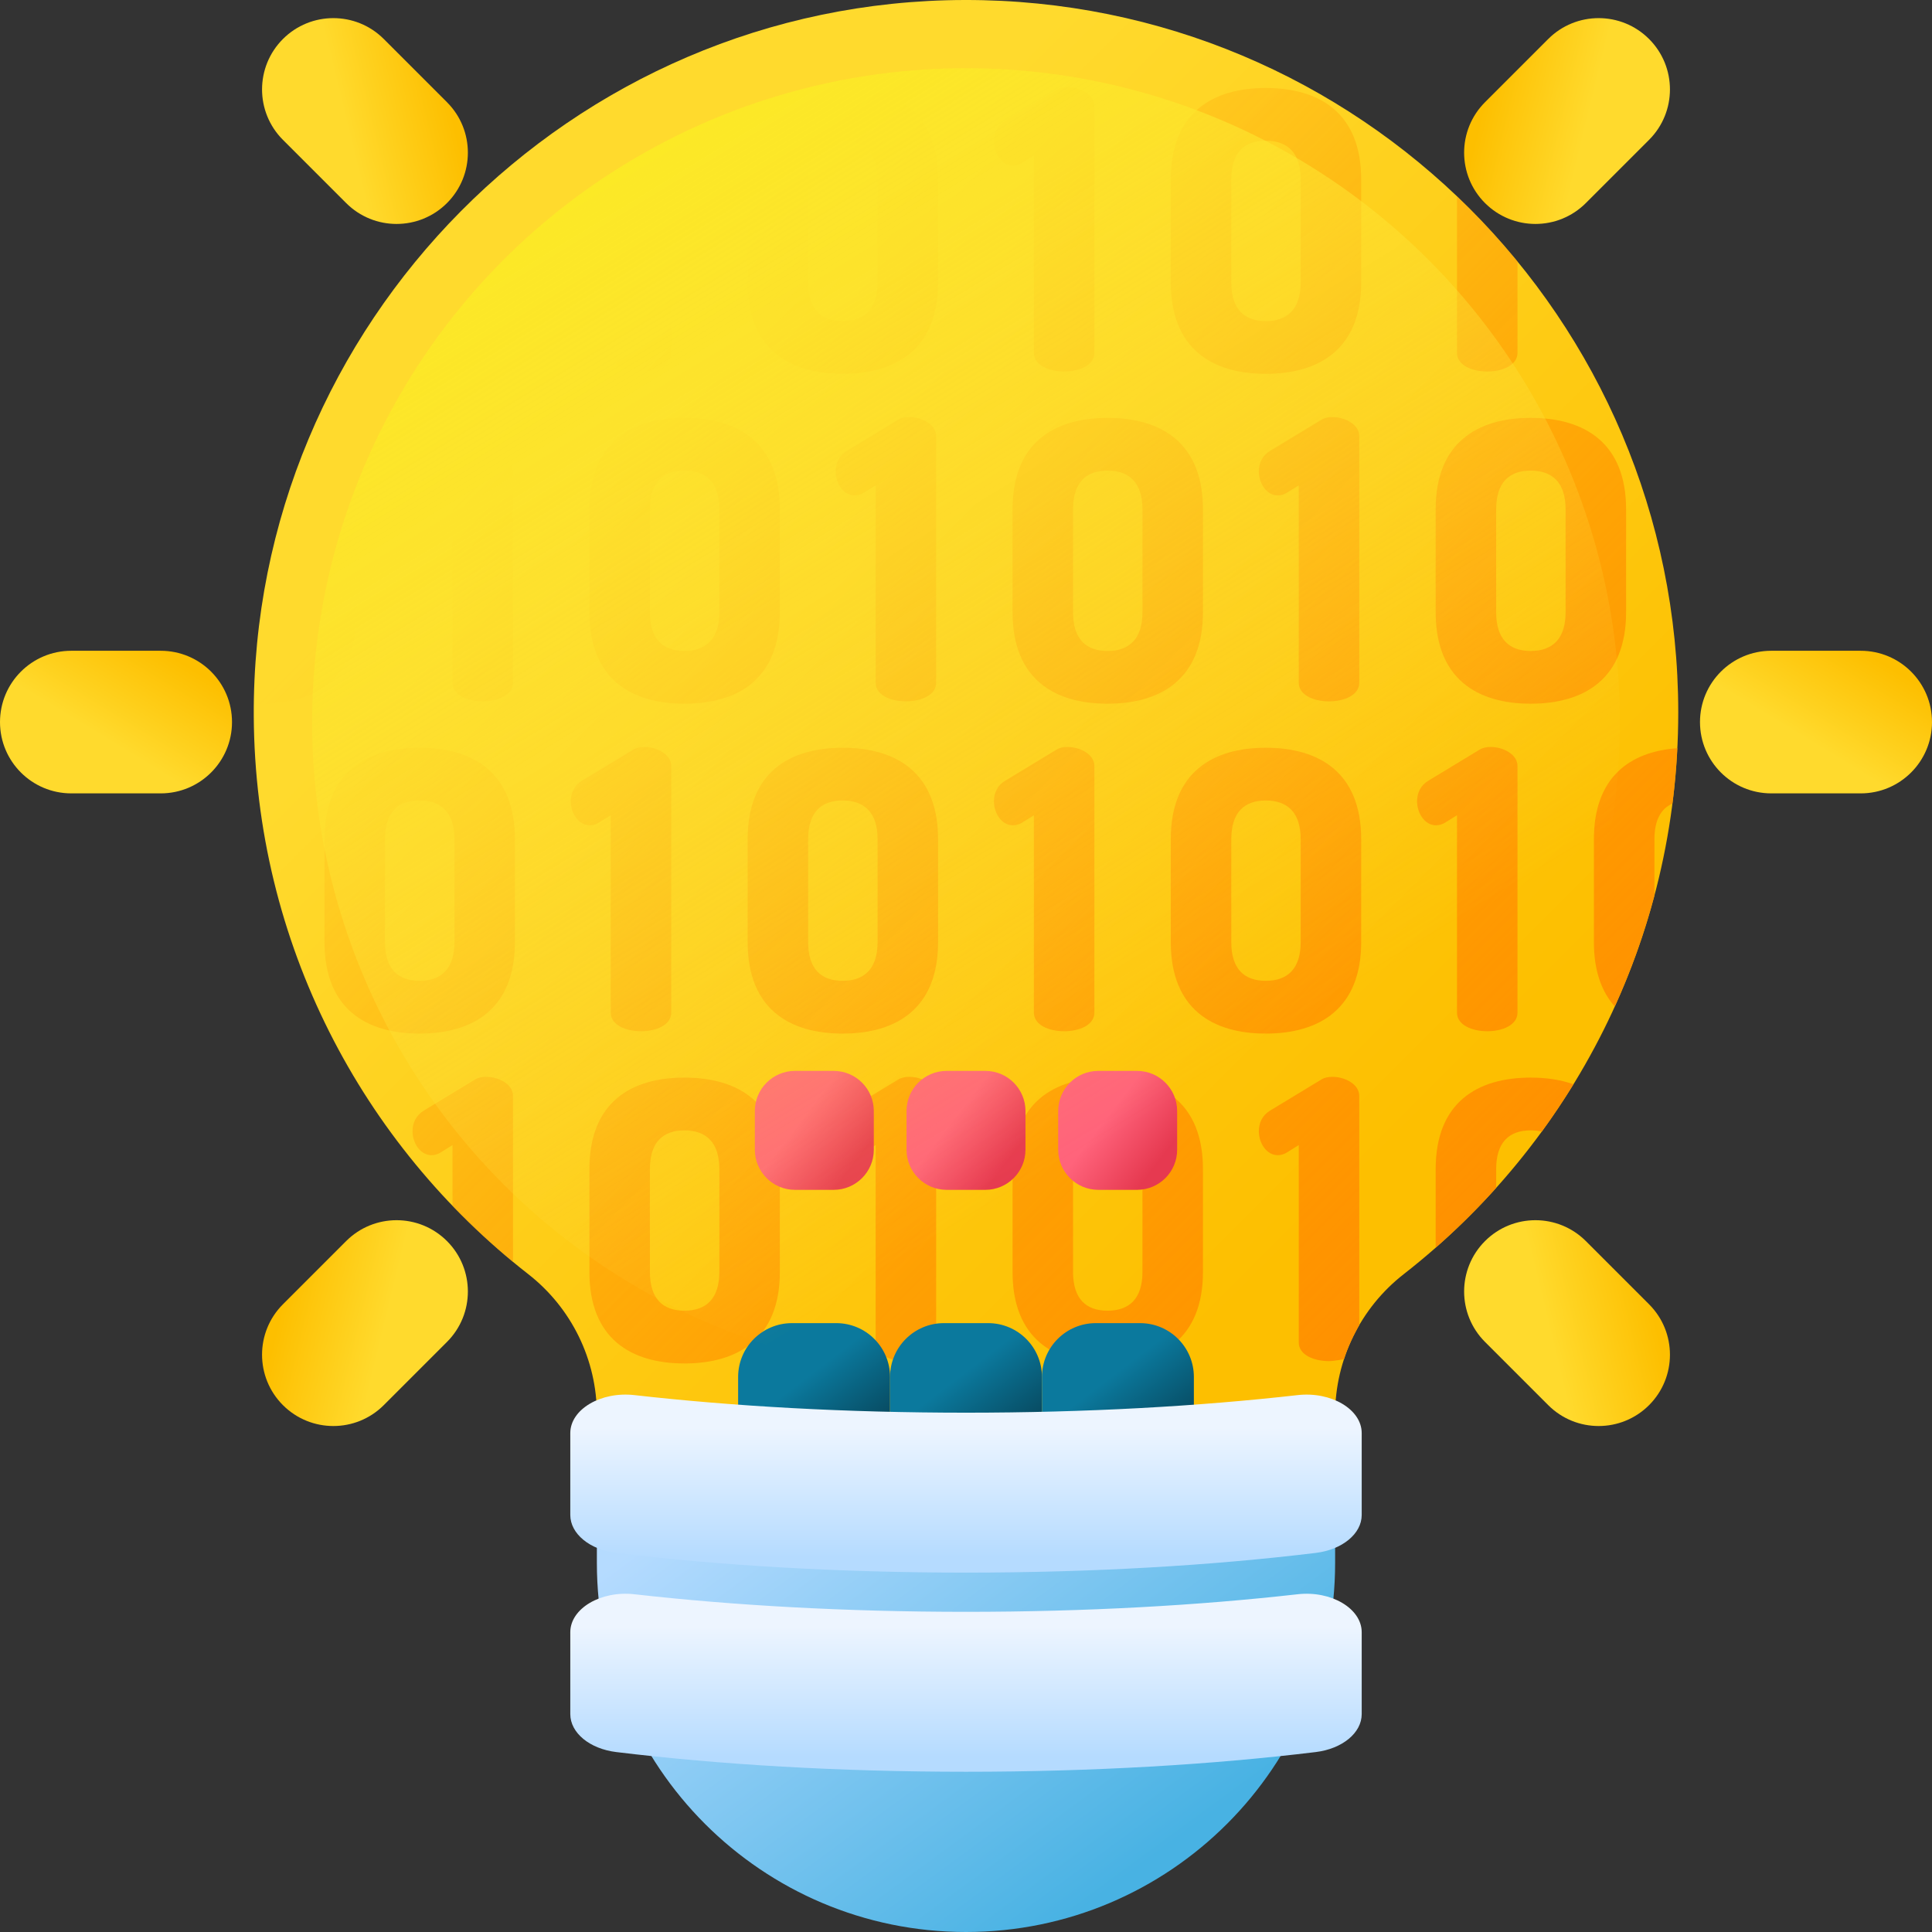
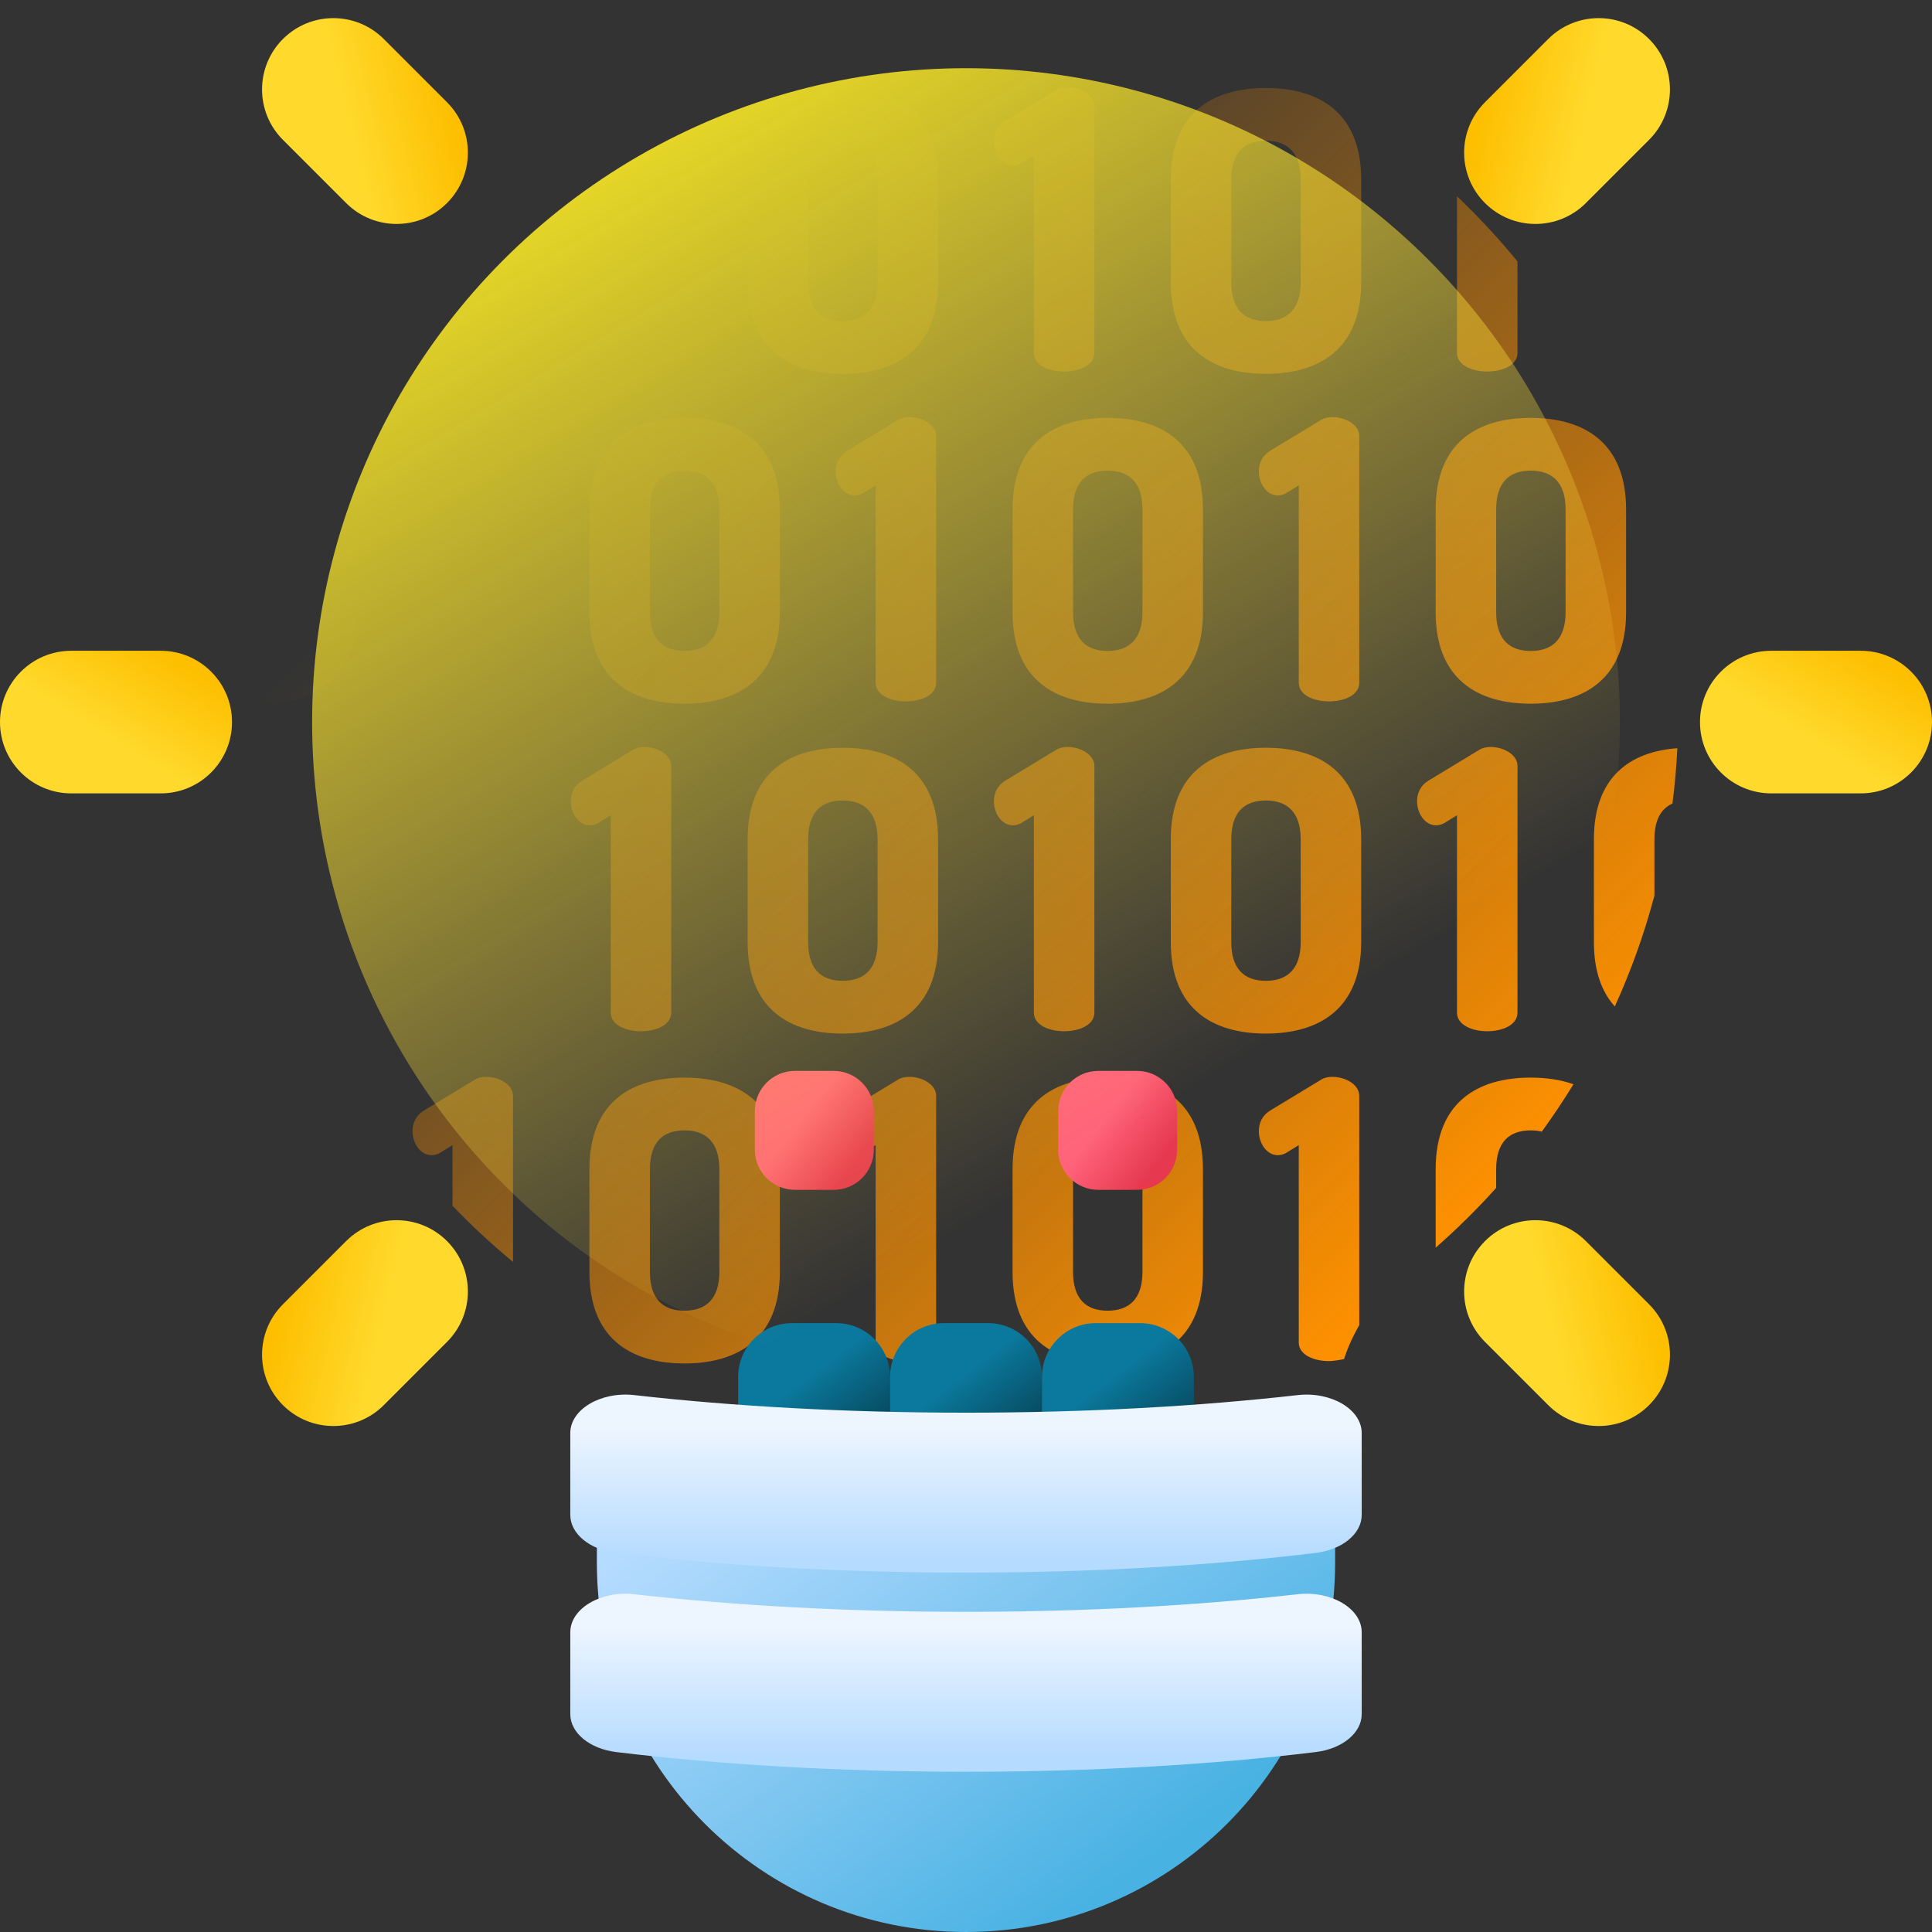
<svg xmlns="http://www.w3.org/2000/svg" xmlns:xlink="http://www.w3.org/1999/xlink" id="Capa_1" height="512" viewBox="0 0 510 510" width="512">
  <rect x="0" y="0" width="510" height="510" fill="#333333" stroke="none" />
  <linearGradient id="lg1">
    <stop offset="0" stop-color="#ffda2d" />
    <stop offset="1" stop-color="#fdbf00" />
  </linearGradient>
  <linearGradient id="SVGID_1_" gradientUnits="userSpaceOnUse" x1="164.56" x2="359.208" xlink:href="#lg1" y1="117.774" y2="312.422" />
  <linearGradient id="lg2">
    <stop offset="0" stop-color="#ff9100" stop-opacity="0" />
    <stop offset="1" stop-color="#ff9100" />
  </linearGradient>
  <linearGradient id="SVGID_2_" gradientUnits="userSpaceOnUse" x1="149.688" x2="379.282" xlink:href="#lg2" y1="103.493" y2="333.087" />
  <linearGradient id="SVGID_3_" gradientUnits="userSpaceOnUse" x1="180.9" x2="410.494" xlink:href="#lg2" y1="72.281" y2="301.875" />
  <linearGradient id="SVGID_4_" gradientUnits="userSpaceOnUse" x1="207.348" x2="436.942" xlink:href="#lg2" y1="45.832" y2="275.426" />
  <linearGradient id="SVGID_5_" gradientUnits="userSpaceOnUse" x1="236.75" x2="466.343" xlink:href="#lg2" y1="16.431" y2="246.025" />
  <linearGradient id="SVGID_6_" gradientUnits="userSpaceOnUse" x1="263.197" x2="492.791" xlink:href="#lg2" y1="-10.016" y2="219.578" />
  <linearGradient id="SVGID_7_" gradientUnits="userSpaceOnUse" x1="282.287" x2="511.881" xlink:href="#lg2" y1="-29.106" y2="200.488" />
  <linearGradient id="SVGID_8_" gradientUnits="userSpaceOnUse" x1="89.707" x2="319.301" xlink:href="#lg2" y1="163.474" y2="393.067" />
  <linearGradient id="SVGID_9_" gradientUnits="userSpaceOnUse" x1="116.475" x2="346.069" xlink:href="#lg2" y1="136.705" y2="366.299" />
  <linearGradient id="SVGID_10_" gradientUnits="userSpaceOnUse" x1="142.923" x2="372.517" xlink:href="#lg2" y1="110.257" y2="339.851" />
  <linearGradient id="SVGID_11_" gradientUnits="userSpaceOnUse" x1="172.325" x2="401.919" xlink:href="#lg2" y1="80.855" y2="310.449" />
  <linearGradient id="SVGID_12_" gradientUnits="userSpaceOnUse" x1="198.772" x2="428.366" xlink:href="#lg2" y1="54.409" y2="284.003" />
  <linearGradient id="SVGID_13_" gradientUnits="userSpaceOnUse" x1="228.172" x2="457.766" xlink:href="#lg2" y1="25.009" y2="254.603" />
  <linearGradient id="SVGID_14_" gradientUnits="userSpaceOnUse" x1="254.62" x2="484.213" xlink:href="#lg2" y1="-1.439" y2="228.155" />
  <linearGradient id="SVGID_15_" gradientUnits="userSpaceOnUse" x1="64.42" x2="294.013" xlink:href="#lg2" y1="188.761" y2="418.355" />
  <linearGradient id="SVGID_16_" gradientUnits="userSpaceOnUse" x1="93.82" x2="323.414" xlink:href="#lg2" y1="159.36" y2="388.954" />
  <linearGradient id="SVGID_17_" gradientUnits="userSpaceOnUse" x1="120.268" x2="349.862" xlink:href="#lg2" y1="132.912" y2="362.506" />
  <linearGradient id="SVGID_18_" gradientUnits="userSpaceOnUse" x1="149.67" x2="379.264" xlink:href="#lg2" y1="103.51" y2="333.104" />
  <linearGradient id="SVGID_19_" gradientUnits="userSpaceOnUse" x1="176.117" x2="405.711" xlink:href="#lg2" y1="77.064" y2="306.658" />
  <linearGradient id="SVGID_20_" gradientUnits="userSpaceOnUse" x1="205.517" x2="435.11" xlink:href="#lg2" y1="47.664" y2="277.258" />
  <linearGradient id="SVGID_21_" gradientUnits="userSpaceOnUse" x1="228.055" x2="457.649" xlink:href="#lg2" y1="25.125" y2="254.719" />
  <linearGradient id="SVGID_22_" gradientUnits="userSpaceOnUse" x1="38.792" x2="268.386" xlink:href="#lg2" y1="214.388" y2="443.982" />
  <linearGradient id="SVGID_23_" gradientUnits="userSpaceOnUse" x1="55.845" x2="285.439" xlink:href="#lg2" y1="197.335" y2="426.929" />
  <linearGradient id="SVGID_24_" gradientUnits="userSpaceOnUse" x1="85.247" x2="314.841" xlink:href="#lg2" y1="167.933" y2="397.527" />
  <linearGradient id="SVGID_25_" gradientUnits="userSpaceOnUse" x1="111.694" x2="341.288" xlink:href="#lg2" y1="141.487" y2="371.08" />
  <linearGradient id="SVGID_26_" gradientUnits="userSpaceOnUse" x1="141.094" x2="370.688" xlink:href="#lg2" y1="112.087" y2="341.681" />
  <linearGradient id="SVGID_27_" gradientUnits="userSpaceOnUse" x1="171.283" x2="400.877" xlink:href="#lg2" y1="81.898" y2="311.492" />
  <linearGradient id="SVGID_28_" gradientUnits="userSpaceOnUse" x1="221.002" x2="307.706" y1="369.663" y2="487.772">
    <stop offset="0" stop-color="#b5dbff" />
    <stop offset="1" stop-color="#48b2e3" />
  </linearGradient>
  <linearGradient id="lg3">
    <stop offset="0" stop-color="#0b799d" />
    <stop offset="1" stop-color="#07485e" />
  </linearGradient>
  <linearGradient id="SVGID_29_" gradientTransform="matrix(0 1 1 0 3724 -3724)" gradientUnits="userSpaceOnUse" x1="4088.562" x2="4106.39" xlink:href="#lg3" y1="-3512.406" y2="-3498.822" />
  <linearGradient id="SVGID_30_" gradientTransform="matrix(0 1 1 0 3724 -3724)" gradientUnits="userSpaceOnUse" x1="4088.562" x2="4106.39" xlink:href="#lg3" y1="-3472.304" y2="-3458.72" />
  <linearGradient id="SVGID_31_" gradientTransform="matrix(0 1 1 0 3724 -3724)" gradientUnits="userSpaceOnUse" x1="4088.562" x2="4106.39" xlink:href="#lg3" y1="-3432.201" y2="-3418.617" />
  <linearGradient id="lg4">
    <stop offset="0" stop-color="#edf5ff" />
    <stop offset="1" stop-color="#b5dbff" />
  </linearGradient>
  <linearGradient id="SVGID_32_" gradientUnits="userSpaceOnUse" x1="255" x2="255" xlink:href="#lg4" y1="376.817" y2="411.169" />
  <linearGradient id="SVGID_33_" gradientUnits="userSpaceOnUse" x1="255" x2="255" xlink:href="#lg4" y1="429.385" y2="463.738" />
  <linearGradient id="lg5">
    <stop offset="0" stop-color="#ff637b" />
    <stop offset="1" stop-color="#e63950" />
  </linearGradient>
  <linearGradient id="SVGID_34_" gradientUnits="userSpaceOnUse" x1="211.473" x2="225.82" xlink:href="#lg5" y1="295.732" y2="306.663" />
  <linearGradient id="SVGID_35_" gradientUnits="userSpaceOnUse" x1="251.511" x2="265.858" xlink:href="#lg5" y1="295.732" y2="306.663" />
  <linearGradient id="SVGID_36_" gradientUnits="userSpaceOnUse" x1="291.549" x2="305.897" xlink:href="#lg5" y1="295.732" y2="306.663" />
  <linearGradient id="SVGID_37_" gradientUnits="userSpaceOnUse" x1="314.09" x2="146.09" y1="287.685" y2="11.685">
    <stop offset="0" stop-color="#ffd945" stop-opacity="0" />
    <stop offset="1" stop-color="#fbed21" />
  </linearGradient>
  <linearGradient id="SVGID_38_" gradientTransform="matrix(-1 0 0 1 2638 0)" gradientUnits="userSpaceOnUse" x1="2161.338" x2="2146.933" xlink:href="#lg1" y1="195.07" y2="171.405" />
  <linearGradient id="SVGID_39_" gradientTransform="matrix(-1 0 0 1 2638 0)" gradientUnits="userSpaceOnUse" x1="2610.093" x2="2595.688" xlink:href="#lg1" y1="195.07" y2="171.405" />
  <linearGradient id="SVGID_40_" gradientTransform="matrix(-.707 -.707 -.707 .707 2010.274 832.683)" gradientUnits="userSpaceOnUse" x1="1473.519" x2="1459.114" xlink:href="#lg1" y1="791.612" y2="767.948" />
  <linearGradient id="SVGID_41_" gradientTransform="matrix(-.707 -.707 -.707 .707 2010.274 832.683)" gradientUnits="userSpaceOnUse" x1="1922.274" x2="1907.869" xlink:href="#lg1" y1="791.612" y2="767.948" />
  <linearGradient id="SVGID_42_" gradientTransform="matrix(.707 -.707 .707 .707 627.726 832.683)" gradientUnits="userSpaceOnUse" x1="-31.205" x2="-45.609" xlink:href="#lg1" y1="-713.111" y2="-736.776" />
  <linearGradient id="SVGID_43_" gradientTransform="matrix(.707 -.707 .707 .707 627.726 832.683)" gradientUnits="userSpaceOnUse" x1="417.551" x2="403.146" xlink:href="#lg1" y1="-713.111" y2="-736.776" />
  <g>
    <g>
      <g>
-         <path d="m443.016 188.016c0-103.96-84.374-188.212-188.379-188.016-103.748.197-188.254 85.388-187.65 189.134.348 59.81 28.624 113.002 72.446 147.197 11.431 8.92 18.126 22.598 18.126 37.098 0 31.251 25.334 56.584 56.584 56.584h81.712c31.251 0 56.584-25.334 56.584-56.584v-.004c0-14.487 6.677-28.164 18.1-37.073 44.111-34.407 72.477-88.059 72.477-148.336z" fill="url(#SVGID_1_)" />
        <g>
          <path d="m135.67 42.98c-5.51 4.54-10.76 9.39-15.71 14.53v17.01c0 7.06-3.48 10.24-9.21 10.24-4.41 0-7.43-1.88-8.58-5.95-3.32 4.62-6.43 9.41-9.33 14.33 4.51 3.88 10.81 5.54 17.91 5.54 14.12 0 25.18-6.55 25.18-24.16v-27.13c0-1.56-.09-3.03-.26-4.41z" fill="url(#SVGID_2_)" />
-           <path d="m170.13 23.02c-1.13 0-2.15.21-2.97.72l-13.52 8.19c-2.04 1.23-2.96 3.28-2.96 5.43 0 3.17 2.04 6.34 5.01 6.34.72 0 1.64-.2 2.56-.82l2.97-1.84v52.11c0 3.28 3.99 4.92 7.99 4.92 3.99 0 7.98-1.64 7.98-4.92v-65.11c0-3.07-3.79-5.02-7.06-5.02z" fill="url(#SVGID_3_)" />
+           <path d="m170.13 23.02c-1.13 0-2.15.21-2.97.72l-13.52 8.19l2.97-1.84v52.11c0 3.28 3.99 4.92 7.99 4.92 3.99 0 7.98-1.64 7.98-4.92v-65.11c0-3.07-3.79-5.02-7.06-5.02z" fill="url(#SVGID_3_)" />
          <path d="m222.44 23.23c-14.13 0-25.08 6.55-25.08 24.16v27.13c0 17.61 10.95 24.16 25.08 24.16s25.19-6.55 25.19-24.16v-27.13c0-17.61-11.06-24.16-25.19-24.16zm9.22 51.29c0 7.06-3.48 10.24-9.22 10.24-5.73 0-9.11-3.18-9.11-10.24v-27.13c0-7.07 3.38-10.24 9.11-10.24 5.74 0 9.22 3.17 9.22 10.24z" fill="url(#SVGID_4_)" />
          <path d="m281.82 23.02c-1.12 0-2.15.21-2.96.72l-13.52 8.19c-2.05 1.23-2.97 3.28-2.97 5.43 0 3.17 2.05 6.34 5.02 6.34.72 0 1.64-.2 2.56-.82l2.97-1.84v52.11c0 3.28 3.99 4.92 7.98 4.92 4 0 7.99-1.64 7.99-4.92v-65.11c0-3.07-3.79-5.02-7.07-5.02z" fill="url(#SVGID_5_)" />
          <path d="m334.14 23.23c-14.13 0-25.08 6.55-25.08 24.16v27.13c0 17.61 10.95 24.16 25.08 24.16s25.18-6.55 25.18-24.16v-27.13c0-17.61-11.05-24.16-25.18-24.16zm9.21 51.29c0 7.06-3.48 10.24-9.21 10.24s-9.11-3.18-9.11-10.24v-27.13c0-7.07 3.38-10.24 9.11-10.24s9.21 3.17 9.21 10.24z" fill="url(#SVGID_6_)" />
          <path d="m384.61 51.82v41.33c0 3.28 4 4.92 7.99 4.92s7.98-1.64 7.98-4.92v-24.13c-4.96-6.06-10.3-11.81-15.97-17.2z" fill="url(#SVGID_7_)" />
          <path d="m82.65 113.07c-2.16 4.93-4.11 9.97-5.84 15.1.9 1.58 1.38 3.67 1.38 6.3v27.13c0 7.06-3.48 10.24-9.22 10.24-.44 0-.86-.02-1.27-.06-.41 4.6-.64 9.25-.69 13.93.64.04 1.3.05 1.96.05 14.13 0 25.19-6.55 25.19-24.16v-27.13c0-11.28-4.53-18.02-11.51-21.4z" fill="url(#SVGID_8_)" />
-           <path d="m128.36 110.1c-1.13 0-2.15.21-2.97.72l-13.52 8.19c-2.04 1.23-2.97 3.27-2.97 5.42 0 3.18 2.05 6.35 5.02 6.35.72 0 1.64-.2 2.56-.82l2.97-1.84v52.11c0 3.28 3.99 4.91 7.98 4.91 4 0 7.99-1.63 7.99-4.91v-65.11c0-3.07-3.79-5.02-7.06-5.02z" fill="url(#SVGID_9_)" />
          <path d="m180.67 110.31c-14.13 0-25.08 6.55-25.08 24.16v27.13c0 17.61 10.95 24.16 25.08 24.16s25.19-6.55 25.19-24.16v-27.13c0-17.61-11.06-24.16-25.19-24.16zm9.22 51.29c0 7.06-3.49 10.24-9.22 10.24s-9.11-3.18-9.11-10.24v-27.13c0-7.07 3.38-10.24 9.11-10.24s9.22 3.17 9.22 10.24z" fill="url(#SVGID_10_)" />
          <path d="m240.05 110.1c-1.12 0-2.15.21-2.97.72l-13.51 8.19c-2.05 1.23-2.97 3.27-2.97 5.42 0 3.18 2.05 6.35 5.02 6.35.71 0 1.64-.2 2.56-.82l2.97-1.84v52.11c0 3.28 3.99 4.91 7.98 4.91s7.99-1.63 7.99-4.91v-65.11c0-3.07-3.79-5.02-7.07-5.02z" fill="url(#SVGID_11_)" />
          <path d="m292.37 110.31c-14.13 0-25.08 6.55-25.08 24.16v27.13c0 17.61 10.95 24.16 25.08 24.16s25.18-6.55 25.18-24.16v-27.13c0-17.61-11.05-24.16-25.18-24.16zm9.21 51.29c0 7.06-3.48 10.24-9.21 10.24s-9.11-3.18-9.11-10.24v-27.13c0-7.07 3.38-10.24 9.11-10.24s9.21 3.17 9.21 10.24z" fill="url(#SVGID_12_)" />
          <path d="m351.75 110.1c-1.13 0-2.15.21-2.97.72l-13.51 8.19c-2.05 1.23-2.97 3.27-2.97 5.42 0 3.18 2.05 6.35 5.01 6.35.72 0 1.64-.2 2.56-.82l2.97-1.84v52.11c0 3.28 4 4.91 7.99 4.91s7.98-1.63 7.98-4.91v-65.11c0-3.07-3.78-5.02-7.06-5.02z" fill="url(#SVGID_13_)" />
          <path d="m404.07 110.31c-14.13 0-25.09 6.55-25.09 24.16v27.13c0 17.61 10.96 24.16 25.09 24.16 14.12 0 25.18-6.55 25.18-24.16v-27.13c0-17.61-11.06-24.16-25.18-24.16zm9.21 51.29c0 7.06-3.48 10.24-9.21 10.24-5.74 0-9.12-3.18-9.12-10.24v-27.13c0-7.07 3.38-10.24 9.12-10.24 5.73 0 9.21 3.17 9.21 10.24z" fill="url(#SVGID_14_)" />
-           <path d="m110.75 197.39c-14.13 0-25.09 6.55-25.09 24.16v27.13c0 17.61 10.96 24.16 25.09 24.16 14.12 0 25.18-6.55 25.18-24.16v-27.13c0-17.61-11.06-24.16-25.18-24.16zm9.21 51.29c0 7.06-3.48 10.23-9.21 10.23-5.74 0-9.12-3.17-9.12-10.23v-27.13c0-7.07 3.38-10.24 9.12-10.24 5.73 0 9.21 3.17 9.21 10.24z" fill="url(#SVGID_15_)" />
          <path d="m170.13 197.18c-1.13 0-2.15.21-2.97.72l-13.52 8.19c-2.04 1.23-2.96 3.27-2.96 5.42 0 3.18 2.04 6.35 5.01 6.35.72 0 1.64-.2 2.56-.82l2.97-1.84v52.11c0 3.28 3.99 4.91 7.99 4.91 3.99 0 7.98-1.63 7.98-4.91v-65.11c0-3.07-3.79-5.02-7.06-5.02z" fill="url(#SVGID_16_)" />
          <path d="m222.44 197.39c-14.13 0-25.08 6.55-25.08 24.16v27.13c0 17.61 10.95 24.16 25.08 24.16s25.19-6.55 25.19-24.16v-27.13c0-17.61-11.06-24.16-25.19-24.16zm9.22 51.29c0 7.06-3.48 10.23-9.22 10.23-5.73 0-9.11-3.17-9.11-10.23v-27.13c0-7.07 3.38-10.24 9.11-10.24 5.74 0 9.22 3.17 9.22 10.24z" fill="url(#SVGID_17_)" />
          <path d="m281.82 197.18c-1.12 0-2.15.21-2.96.72l-13.52 8.19c-2.05 1.23-2.97 3.27-2.97 5.42 0 3.18 2.05 6.35 5.02 6.35.72 0 1.64-.2 2.56-.82l2.97-1.84v52.11c0 3.28 3.99 4.91 7.98 4.91 4 0 7.99-1.63 7.99-4.91v-65.11c0-3.07-3.79-5.02-7.07-5.02z" fill="url(#SVGID_18_)" />
          <path d="m334.14 197.39c-14.13 0-25.08 6.55-25.08 24.16v27.13c0 17.61 10.95 24.16 25.08 24.16s25.18-6.55 25.18-24.16v-27.13c0-17.61-11.05-24.16-25.18-24.16zm9.21 51.29c0 7.06-3.48 10.23-9.21 10.23s-9.11-3.17-9.11-10.23v-27.13c0-7.07 3.38-10.24 9.11-10.24s9.21 3.17 9.21 10.24z" fill="url(#SVGID_19_)" />
          <path d="m393.52 197.18c-1.13 0-2.15.21-2.97.72l-13.51 8.19c-2.05 1.23-2.97 3.27-2.97 5.42 0 3.18 2.05 6.35 5.02 6.35.71 0 1.63-.2 2.55-.82l2.97-1.84v52.11c0 3.28 4 4.91 7.99 4.91s7.98-1.63 7.98-4.91v-65.11c0-3.07-3.78-5.02-7.06-5.02z" fill="url(#SVGID_20_)" />
          <path d="m420.75 221.55v27.13c0 7.61 2.05 13.16 5.52 17 4.26-9.37 7.78-19.15 10.46-29.27v-14.86c0-5.03 1.71-8.09 4.76-9.43.62-4.81 1.05-9.69 1.29-14.61-12.62.9-22.03 7.73-22.03 24.04z" fill="url(#SVGID_21_)" />
          <path d="m128.36 284.26c-1.13 0-2.15.2-2.97.72l-13.52 8.19c-2.04 1.23-2.97 3.27-2.97 5.42 0 3.18 2.05 6.35 5.02 6.35.72 0 1.64-.2 2.56-.82l2.97-1.84v16.02c5.03 5.24 10.36 10.19 15.97 14.81v-43.83c0-3.08-3.79-5.02-7.06-5.02z" fill="url(#SVGID_22_)" />
          <path d="m180.67 284.46c-14.13 0-25.08 6.56-25.08 24.17v27.13c0 17.6 10.95 24.16 25.08 24.16s25.19-6.56 25.19-24.16v-27.13c0-17.61-11.06-24.17-25.19-24.17zm9.22 51.3c0 7.06-3.49 10.23-9.22 10.23s-9.11-3.17-9.11-10.23v-27.13c0-7.07 3.38-10.24 9.11-10.24s9.22 3.17 9.22 10.24z" fill="url(#SVGID_23_)" />
          <path d="m240.05 284.26c-1.12 0-2.15.2-2.97.72l-13.51 8.19c-2.05 1.23-2.97 3.27-2.97 5.42 0 3.18 2.05 6.35 5.02 6.35.71 0 1.64-.2 2.56-.82l2.97-1.84v52.11c0 3.27 3.99 4.91 7.98 4.91s7.99-1.64 7.99-4.91v-65.11c0-3.08-3.79-5.02-7.07-5.02z" fill="url(#SVGID_24_)" />
          <path d="m292.37 284.46c-14.13 0-25.08 6.56-25.08 24.17v27.13c0 17.6 10.95 24.16 25.08 24.16s25.18-6.56 25.18-24.16v-27.13c0-17.61-11.05-24.17-25.18-24.17zm9.21 51.3c0 7.06-3.48 10.23-9.21 10.23s-9.11-3.17-9.11-10.23v-27.13c0-7.07 3.38-10.24 9.11-10.24s9.21 3.17 9.21 10.24z" fill="url(#SVGID_25_)" />
          <path d="m351.75 284.26c-1.13 0-2.15.2-2.97.72l-13.51 8.19c-2.05 1.23-2.97 3.27-2.97 5.42 0 3.18 2.05 6.35 5.01 6.35.72 0 1.64-.2 2.56-.82l2.97-1.84v52.11c0 3.27 4 4.91 7.99 4.91 1.38 0 3.952-.53 3.952-.53 1.385-4.479 4.028-8.974 4.028-8.974v-60.516c0-3.08-3.78-5.02-7.06-5.02z" fill="url(#SVGID_26_)" />
          <path d="m404.07 284.46c-14.13 0-25.09 6.56-25.09 24.17v20.72c5.63-4.93 10.97-10.2 15.97-15.78v-4.94c0-7.07 3.38-10.24 9.12-10.24 1.05 0 2.03.11 2.92.33 2.95-4.05 5.74-8.22 8.37-12.5-3.38-1.21-7.21-1.76-11.29-1.76z" fill="url(#SVGID_27_)" />
        </g>
        <g>
          <path d="m255 510c-53.815 0-97.44-43.625-97.44-97.44v-25.107h194.88v25.107c0 53.815-43.625 97.44-97.44 97.44z" fill="url(#SVGID_28_)" />
          <g>
            <g>
              <path d="m234.949 374.311v-10.828c0-7.849-6.363-14.211-14.211-14.211h-11.68c-7.849 0-14.211 6.363-14.211 14.211v10.828c0 7.849 6.363 14.211 14.211 14.211h11.68c7.848.001 14.211-6.362 14.211-14.211z" fill="url(#SVGID_29_)" />
              <path d="m275.051 374.311v-10.828c0-7.849-6.363-14.211-14.211-14.211h-11.68c-7.849 0-14.211 6.363-14.211 14.211v10.828c0 7.849 6.363 14.211 14.211 14.211h11.68c7.849.001 14.211-6.362 14.211-14.211z" fill="url(#SVGID_30_)" />
              <path d="m315.154 374.311v-10.828c0-7.849-6.363-14.211-14.211-14.211h-11.68c-7.849 0-14.211 6.363-14.211 14.211v10.828c0 7.849 6.363 14.211 14.211 14.211h11.68c7.848.001 14.211-6.362 14.211-14.211z" fill="url(#SVGID_31_)" />
            </g>
          </g>
          <path d="m150.543 378.299v21.621c0 4.947 5.124 9.161 12.131 10.013 27.195 3.307 58.715 5.199 92.326 5.199 33.612 0 65.131-1.892 92.326-5.199 7.007-.852 12.131-5.066 12.131-10.013v-21.621c0-6.259-8.054-11.032-16.936-10.024-26.075 2.959-55.866 4.639-87.521 4.639s-61.445-1.681-87.521-4.639c-8.882-1.008-16.936 3.765-16.936 10.024z" fill="url(#SVGID_32_)" />
          <path d="m150.543 430.867v21.621c0 4.947 5.124 9.161 12.131 10.013 27.195 3.307 58.715 5.199 92.326 5.199 33.612 0 65.131-1.892 92.326-5.199 7.007-.852 12.131-5.066 12.131-10.013v-21.621c0-6.258-8.054-11.032-16.936-10.024-26.075 2.959-55.866 4.639-87.521 4.639s-61.445-1.681-87.521-4.639c-8.882-1.008-16.936 3.766-16.936 10.024z" fill="url(#SVGID_33_)" />
        </g>
      </g>
    </g>
    <g>
      <path d="m220.064 314.091h-10.206c-5.853 0-10.598-4.745-10.598-10.598v-10.206c0-5.853 4.745-10.598 10.598-10.598h10.206c5.853 0 10.598 4.745 10.598 10.598v10.206c.001 5.853-4.744 10.598-10.598 10.598z" fill="url(#SVGID_34_)" />
-       <path d="m260.103 314.091h-10.206c-5.853 0-10.598-4.745-10.598-10.598v-10.206c0-5.853 4.745-10.598 10.598-10.598h10.206c5.853 0 10.598 4.745 10.598 10.598v10.206c0 5.853-4.745 10.598-10.598 10.598z" fill="url(#SVGID_35_)" />
      <path d="m300.141 314.091h-10.206c-5.853 0-10.598-4.745-10.598-10.598v-10.206c0-5.853 4.745-10.598 10.598-10.598h10.206c5.853 0 10.598 4.745 10.598 10.598v10.206c.001 5.853-4.744 10.598-10.598 10.598z" fill="url(#SVGID_36_)" />
    </g>
    <circle cx="255" cy="190.609" fill="url(#SVGID_37_)" r="172.609" />
    <g>
      <g>
        <path d="m467.578 209.432h23.599c10.396 0 18.823-8.427 18.823-18.823 0-10.396-8.427-18.823-18.823-18.823h-23.599c-10.396 0-18.823 8.427-18.823 18.823 0 10.396 8.428 18.823 18.823 18.823z" fill="url(#SVGID_38_)" />
        <path d="m18.823 209.432h23.599c10.396 0 18.823-8.427 18.823-18.823 0-10.396-8.427-18.823-18.823-18.823h-23.599c-10.396 0-18.823 8.427-18.823 18.823 0 10.396 8.427 18.823 18.823 18.823z" fill="url(#SVGID_39_)" />
      </g>
      <g>
        <path d="m392.006 354.234 16.687 16.687c7.351 7.351 19.269 7.351 26.62 0 7.351-7.351 7.351-19.269 0-26.62l-16.687-16.687c-7.351-7.351-19.269-7.351-26.62 0-7.351 7.351-7.351 19.269 0 26.62z" fill="url(#SVGID_40_)" />
        <path d="m74.688 36.916 16.687 16.687c7.351 7.351 19.269 7.351 26.62 0 7.351-7.351 7.351-19.269 0-26.62l-16.687-16.687c-7.351-7.351-19.269-7.351-26.62 0-7.351 7.352-7.351 19.27 0 26.62z" fill="url(#SVGID_41_)" />
      </g>
      <g>
        <path d="m117.994 354.234-16.687 16.687c-7.351 7.351-19.269 7.351-26.62 0-7.351-7.351-7.351-19.269 0-26.62l16.687-16.687c7.351-7.351 19.269-7.351 26.62 0 7.351 7.351 7.351 19.269 0 26.62z" fill="url(#SVGID_42_)" />
        <path d="m435.312 36.916-16.687 16.687c-7.351 7.351-19.269 7.351-26.62 0-7.351-7.351-7.351-19.269 0-26.62l16.687-16.687c7.351-7.351 19.269-7.351 26.62 0 7.351 7.352 7.351 19.27 0 26.62z" fill="url(#SVGID_43_)" />
      </g>
    </g>
  </g>
</svg>